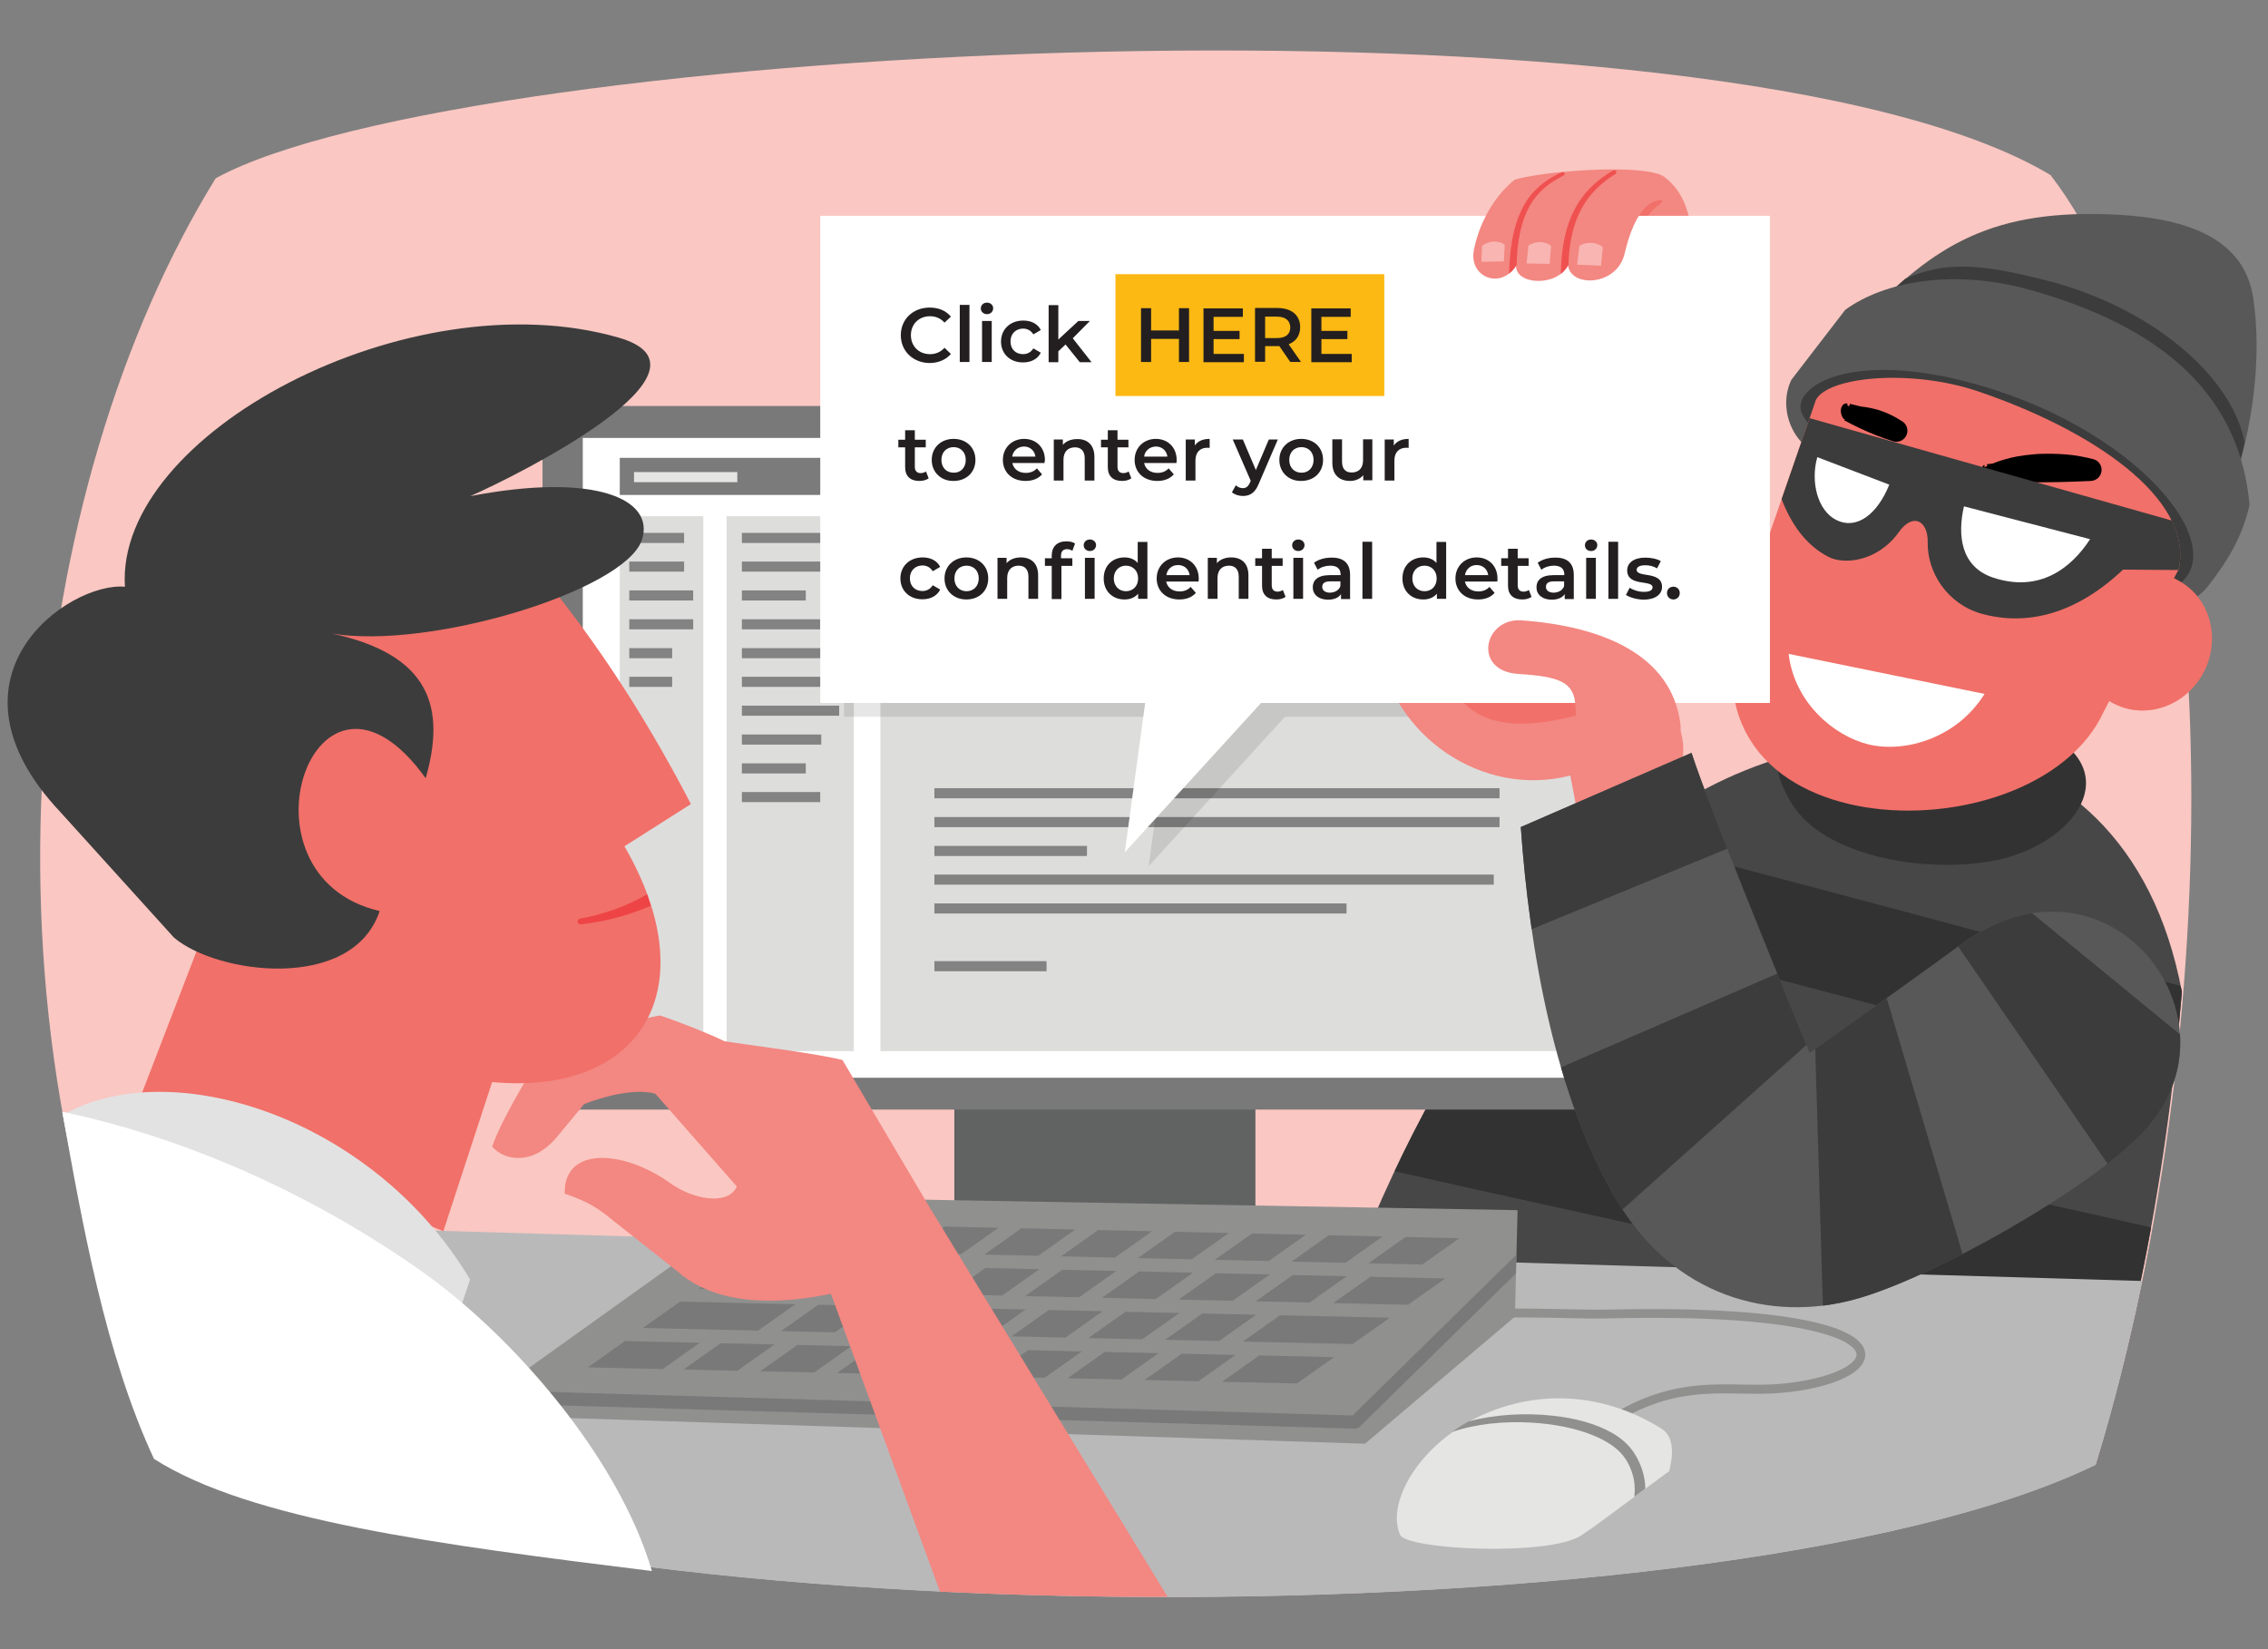
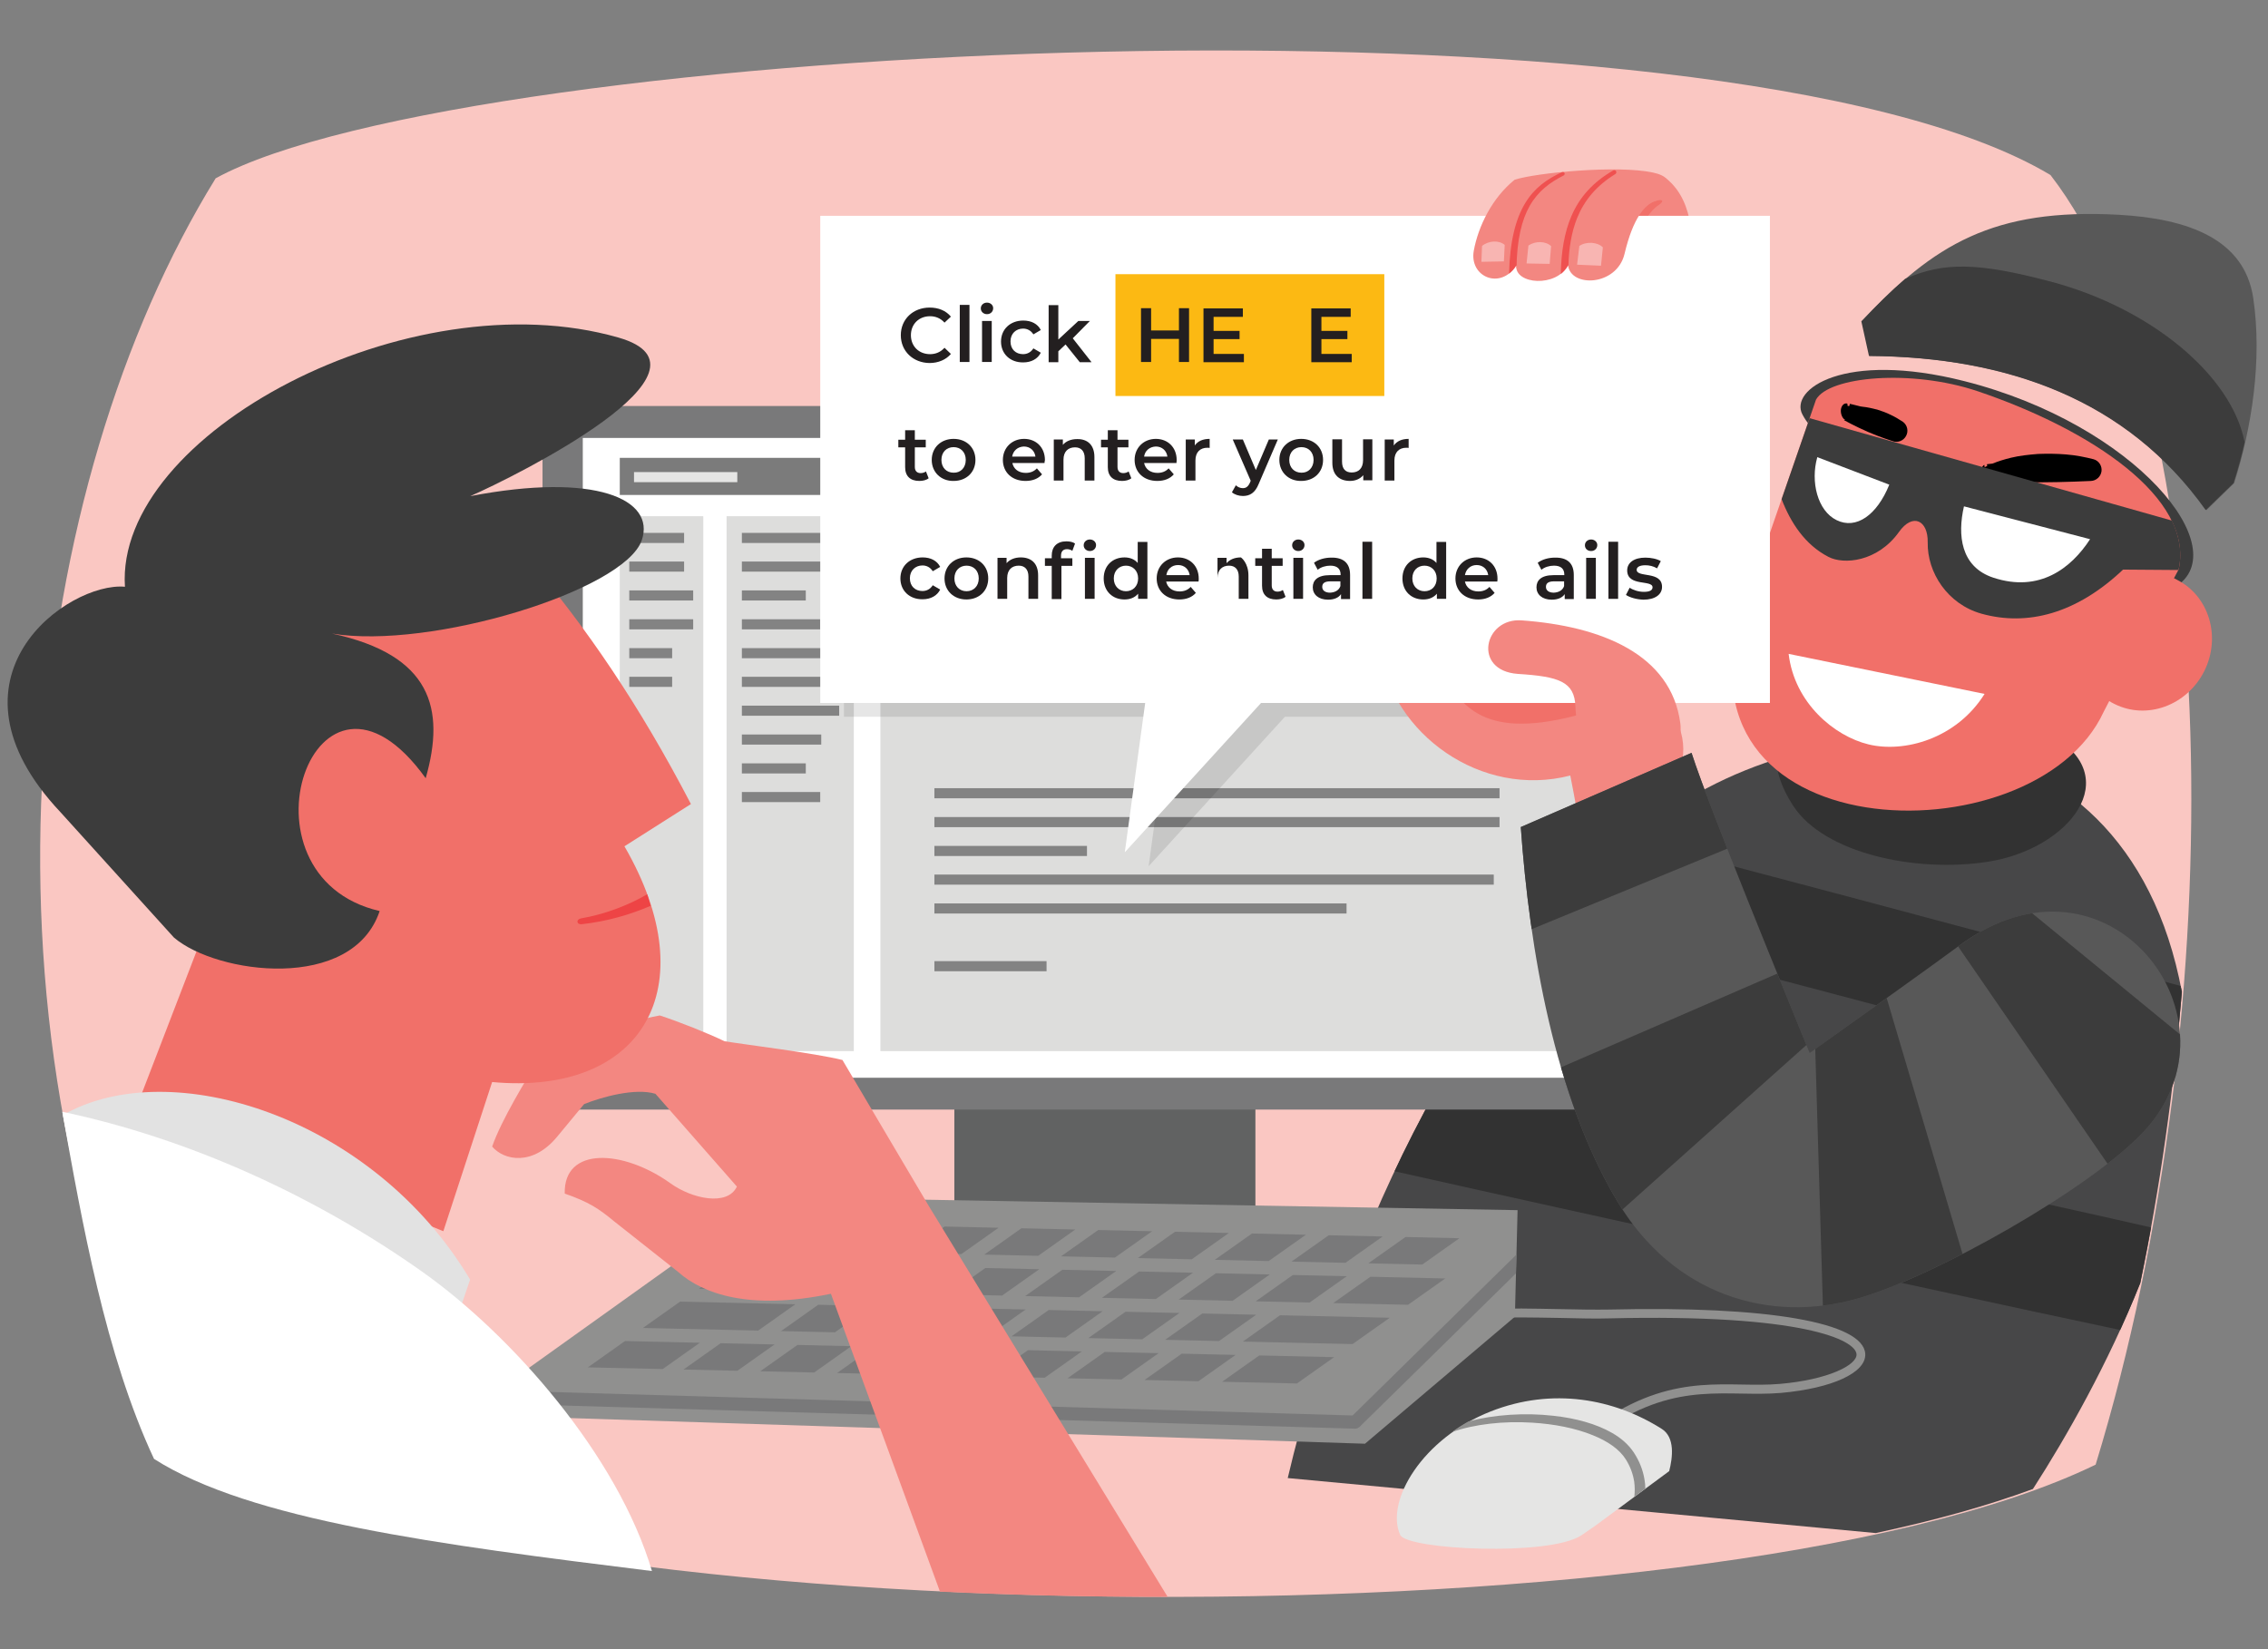
<svg xmlns="http://www.w3.org/2000/svg" xmlns:xlink="http://www.w3.org/1999/xlink" id="Layer_3" x="0px" y="0px" viewBox="0 0 1100 800" style="enable-background:new 0 0 1100 800;" xml:space="preserve">
  <rect x="0" y="0" width="1100" height="800" fill="#808080" stroke="none" />
  <style type="text/css"> .st0{fill-rule:evenodd;clip-rule:evenodd;fill:#FAC7C2;} .st1{fill-rule:evenodd;clip-rule:evenodd;fill:#474748;} .st2{clip-path:url(#SVGID_2_);} .st3{fill-rule:evenodd;clip-rule:evenodd;fill:#323232;} .st4{fill-rule:evenodd;clip-rule:evenodd;fill:#616262;} .st5{fill-rule:evenodd;clip-rule:evenodd;fill:#79797A;} .st6{fill-rule:evenodd;clip-rule:evenodd;fill:#FFFFFF;} .st7{fill:#DDDDDC;} .st8{fill:#7B7B7B;} .st9{fill-rule:evenodd;clip-rule:evenodd;fill:#838383;} .st10{fill-rule:evenodd;clip-rule:evenodd;fill:#E5E5E4;} .st11{opacity:0.1;fill-rule:evenodd;clip-rule:evenodd;} .st12{fill-rule:evenodd;clip-rule:evenodd;fill:#B9B9BA;} .st13{fill:#90908F;} .st14{fill-rule:evenodd;clip-rule:evenodd;fill:#90908F;} .st15{fill-rule:evenodd;clip-rule:evenodd;fill:#F38781;} .st16{fill-rule:evenodd;clip-rule:evenodd;fill:#F17069;} .st17{fill-rule:evenodd;clip-rule:evenodd;fill:#3C3C3C;} .st18{fill-rule:evenodd;clip-rule:evenodd;fill:#E2E2E2;} .st19{fill-rule:evenodd;clip-rule:evenodd;fill:#EE4445;} .st20{fill-rule:evenodd;clip-rule:evenodd;fill:#585858;} .st21{fill-rule:evenodd;clip-rule:evenodd;} .st22{fill-rule:evenodd;clip-rule:evenodd;fill-opacity:0;} .st23{fill-rule:evenodd;clip-rule:evenodd;fill:#EC2024;fill-opacity:0.53;} .st24{fill-rule:evenodd;clip-rule:evenodd;fill:#F8B5B2;} .st25{clip-path:url(#SVGID_4_);} .st26{fill-rule:evenodd;clip-rule:evenodd;fill:#FCB913;} .st27{fill:#231F20;} </style>
  <g>
    <path class="st0" d="M104.6,86.5c120.2-66,730.1-97.2,889.9-1.6c83.8,108.1,89.8,403.8,21.9,625.6c-187,90.8-782.7,84.4-936.8-14.1 C-17.9,488.8,12.4,235.9,104.6,86.5z" />
    <g transform="matrix(0.995,0.096,-0.096,0.995,103.841,-250.668)">
      <g transform="matrix(0.995,-0.096,0.096,0.995,-79.187,259.512)">
        <path class="st1" d="M910.3,744.3l-285.4-26.7c29.2-123.9,91.3-246.4,169.2-312c82.8-69.7,237.2-72,264.8,76 c-3.9,47.4-10.6,95.1-20.2,141.3c-15.5,38.9-35.8,74.7-52.1,100C964.5,731.1,938.8,738.2,910.3,744.3z" />
        <g>
          <defs>
            <path id="SVGID_1_" d="M910.3,744.3l-285.4-26.7c29.2-123.9,91.3-246.4,169.2-312c82.8-69.7,237.2-72,264.8,76 c-3.9,47.4-10.6,95.1-20.2,141.3c-15.5,38.9-35.8,74.7-52.1,100C964.5,731.1,938.8,738.2,910.3,744.3z" />
          </defs>
          <clipPath id="SVGID_2_">
            <use xlink:href="#SVGID_1_" style="overflow:visible;" />
          </clipPath>
          <g class="st2">
            <g transform="matrix(0.997,-0.078,0.078,0.997,-169.723,183.459)">
              <path class="st3" d="M809.2,394.4c19.2,6.1,375.6,112.3,393.5,119.6l-22.4,46.4C1172,559,800.9,446.7,787,441.6L809.2,394.4z" />
            </g>
            <g transform="matrix(0.997,-0.078,0.078,0.997,-165.457,191.99)">
              <path class="st3" d="M844.5,258.9c22.2,4.2,389.1,134.9,393.9,137.1l-15.2,42.8c-51.5-15.3-348.4-123.1-386.2-131.7 L844.5,258.9z" />
            </g>
          </g>
        </g>
      </g>
      <path class="st3" d="M824.3,565.3c17,21.3,61.8,26.8,96.6,17.9c38.7-9.9,63.1-47.6,23.9-64.4c-36.7-15.7-69.4-18.1-99-11.9 C828,510.5,797.4,531.7,824.3,565.3z" />
    </g>
    <g id="screen_1_" transform="matrix(1,0,0,1,-37,0)">
      <g transform="matrix(0.262,0,0,0.586,1321.37,997.17)">
        <rect x="-3135.5" y="-909.3" class="st4" width="557.3" height="343.7" />
      </g>
      <g transform="matrix(0.97,0,0,0.993,64.807,6.298)">
        <rect x="242.6" y="192" class="st5" width="557.3" height="343.7" />
      </g>
      <g transform="matrix(0.904,0,0,0.903,184.691,105.981)">
        <rect x="149.3" y="117.9" class="st6" width="557.3" height="343.7" />
      </g>
      <g>
        <rect x="464" y="250.4" class="st7" width="339.5" height="259.5" />
        <rect x="337.6" y="250.4" class="st7" width="40.5" height="259.5" />
        <rect x="389.4" y="250.4" class="st7" width="61.7" height="259.5" />
        <rect x="337.6" y="222.1" class="st8" width="468" height="18" />
      </g>
      <path class="st9" d="M342.2,333.2H363v-4.9h-20.8V333.2z M342.2,319.3H363v-4.9h-20.8V319.3z M342.2,305.3h31v-4.9h-31V305.3z M342.2,291.3h31v-4.9h-31V291.3z M342.2,277.3h26.6v-4.9h-26.6V277.3z M342.2,263.4h26.6v-4.9h-26.6V263.4z" />
      <g transform="matrix(1,0,0,1,3,-276)">
        <rect x="341.5" y="505" class="st10" width="50.1" height="4.9" />
      </g>
      <g transform="matrix(1,0,0,1,149.114,0)">
        <path class="st9" d="M247.7,389.1h38v-4.9h-38V389.1z M247.7,375.2h31v-4.9h-31V375.2z M247.7,361.2h38.5v-4.9h-38.5V361.2z M247.7,347.2h47.2v-4.9h-47.2V347.2z M247.7,333.2h41.4v-4.9h-41.4V333.2z M247.7,319.3h41.4v-4.9h-41.4V319.3z M247.7,305.3h38 v-4.9h-38V305.3z M247.7,291.3h31v-4.9h-31V291.3z M247.7,277.3h40.2v-4.9h-40.2V277.3z M247.7,263.4h40.2v-4.9h-40.2V263.4z" />
      </g>
      <g transform="matrix(1,0,0,1,403.789,185.445)">
        <path class="st9" d="M86.4,285.7h54.4v-4.9H86.4V285.7z M86.4,257.7h199.9v-4.9H86.4V257.7z M86.4,243.7h271.3v-4.9H86.4V243.7z M86.4,229.8h74v-4.9h-74V229.8z M86.4,215.8h274.1v-4.9H86.4V215.8z M86.4,201.8h274.1v-4.9H86.4V201.8z" />
      </g>
      <path class="st11" d="M832.3,203.3h-386v144.4H604l-9.9,72.5l66.1-72.5h172.1V203.3z" />
    </g>
    <g id="Desk-Keyboard">
-       <path id="Desk" class="st12" d="M41.8,592l997.2,29.4c-6.3,30.6-13.8,60.5-22.6,89.2c-187,90.8-782.7,84.4-936.8-14.1 C63.7,662.7,51.2,627.6,41.8,592z" />
      <g transform="matrix(1.244,0,0,1.07,-560.144,-85.071)">
        <path class="st13" d="M1054.1,748.9c-0.4,0-0.9-0.2-1.2-0.6c-0.7-0.8-0.7-2.1,0-2.8c33-39.1,56.1-38.7,76.4-38.3 c5.2,0.1,10.1,0.2,15-0.3c18.7-1.9,30-8.5,29.8-13.4c-0.3-6.5-20.9-18.4-96.3-16.3c-5.4,0.2-12.3,0-19.5-0.2 c-9.8-0.2-19.8-0.4-27.9,0c-0.9,0.1-1.8-0.8-1.8-1.9c0-1.1,0.7-2.1,1.6-2.1c8.2-0.5,18.3-0.2,28.1,0c7.2,0.2,14,0.3,19.4,0.2 c61.8-1.7,99.1,5.8,99.8,20.1c0.4,8.5-12.8,15.6-32.9,17.7c-5.1,0.5-10.1,0.4-15.4,0.3c-20.6-0.4-42-0.8-73.9,37.1 C1055,748.7,1054.6,748.9,1054.1,748.9z" />
      </g>
      <g transform="matrix(0.739,0.024,-0.02,0.885,543.226,224.519)">
        <path class="st10" d="M369.6,519.5c-31.5-15.6-72.2-21-112.5-6.5c-44.3,15.9-67.9,51-57.5,69.2c4.5,8,98.2,9.3,118.9-3 c2.6-1.6,7.6-4.7,9.3-5.7l47.3-31C377.2,534.9,378.5,523.9,369.6,519.5z" />
      </g>
      <g transform="matrix(0.844,0.003,-0.003,1.02,326.45,-52.602)">
        <path class="st14" d="M459.7,726.2c14.8-3.3,32.5-4.3,48.8-2.8c12.8,1.1,24.7,3.8,33.6,8c5.4,2.5,9.7,5.7,12.6,9.3 c3.2,4,5.3,8.3,6.2,12.8c0.3,1.4,0.5,2.9,0.5,4.4l-6.3,3.9c0.3-2.5,0.3-4.8-0.1-7.2c-0.7-3.7-2.3-7.2-4.8-10.5 c-3.7-4.9-10.5-8.7-19-11.5c-10.1-3.4-22.4-5.3-35-5.9c-16.3-0.8-33.1,0.8-46,4.6C453.1,729.5,456.3,727.8,459.7,726.2z" />
      </g>
      <g transform="matrix(1,0,0,1,132.238,-17.063)">
        <path class="st14" d="M240.2,597.7l363.6,6.4l-1.3,51.7l-72.7,61.6L114.1,704v-16.1L240.2,597.7z" />
      </g>
      <g transform="matrix(1,0,0,1,132.238,-17.063)">
        <path class="st5" d="M603.2,625.7l-0.2,9.1l-75.8,74.4c-0.6,0.6-1.5,0.9-2.3,0.9l-410.8-12v-6.4l409.7,12L603.2,625.7z" />
      </g>
      <g transform="matrix(0.924,0.021,-0.668,0.473,989.68,1210.6)">
        <path class="st5" d="M-1470.8-1115.3h-28.3v27h28.3V-1115.3z M-1430.5-1115.3l-28.3,0v27h28.3V-1115.3z M-1390.2-1115.3h-28.3v27 h28.3V-1115.3z M-1349.8-1115.3h-28.3v27h28.3V-1115.3z M-1309.5-1115.3h-28.3v27h28.3V-1115.3z M-1269.2-1115.3h-28.3v27h28.3 V-1115.3z M-1228.8-1115.3h-28.3v27h28.3V-1115.3z M-1510-1115.3h-39.3v27h39.3V-1115.3z M-1177.1-1115.3h-39.3v27h39.3V-1115.3z M-1177.1-1155.7h-57.6v27h57.6V-1155.7z M-1247.2-1155.7h-28.3v27h28.3V-1155.7z M-1287.5-1155.7h-28.3v27h28.3V-1155.7z M-1327.8-1155.7h-28.3v27h28.3V-1155.7z M-1368.2-1155.7h-28.3v27h28.3V-1155.7z M-1408.5-1155.7h-28.3v27h28.3V-1155.7z M-1448.8-1155.7h-28.3v27h28.3V-1155.7z M-1489.1-1155.7h-60.5v27h60.5V-1155.7z M-1177.1-1196h-39.3v27h39.3V-1196z M-1470.8-1196h-28.3v27h28.3V-1196z M-1430.5-1196h-28.3v27h28.3V-1196z M-1390.2-1196h-28.3v27h28.3V-1196z M-1349.8-1196 h-28.3v27h28.3V-1196z M-1309.5-1196h-28.3v27h28.3V-1196z M-1269.2-1196l-28.3,0v27h28.3V-1196z M-1228.8-1196h-28.3v27h28.3 V-1196z M-1510-1196h-39.3v27h39.3V-1196z M-1239.1-1236.3h-28.3v27h28.3V-1236.3z M-1279.4-1236.3h-28.3v27h28.3V-1236.3z M-1319.8-1236.3h-28.3v27h28.3V-1236.3z M-1360.1-1236.3h-28.3v27h28.3V-1236.3z M-1400.4-1236.3h-28.3v27h28.3V-1236.3z M-1440.7-1236.3h-28.3v27h28.3V-1236.3z M-1481.1-1236.3h-28.3v27h28.3V-1236.3z M-1198.8-1236.3l-28.3,0v27h28.3V-1236.3z M-1520.3-1236.3h-29.4v27h29.4V-1236.3z" />
      </g>
    </g>
    <g id="guy">
      <path id="hand" class="st15" d="M455.9,772.1L403,627.6c-39.3,8.2-62.1,0.1-74.1-10.6l-31-24.5c-7.6-6.3-12.3-9.4-24-13.5 c-0.6-22.9,28.3-21.5,51.4-4.9c10.3,7.4,27.5,11.2,32.1,1.5l-39.5-45c-9.8-3-26.2,1.6-34.6,5l-12.9,15.6 c-11.9,14.6-25.9,11.8-31.7,5c4.4-12.8,16.8-33,22.4-42.2c16.6-8.2,41.6-18.4,58.9-21.4c9.3,3,23.3,8.6,31.4,12.5 c9,1.5,44.1,5.8,57.2,9.1l41.8,70.7l115.9,189.7C529.3,774.7,492.3,773.8,455.9,772.1z" />
      <g id="head_1_" transform="matrix(0.997,0.08,-0.08,0.997,233.243,-67.465)">
        <path class="st16" d="M51,336.8c29.3,29.2,58.5,65.3,87.1,111l-30.5,23c45.5,65.8,17.8,120-54.8,119.1l-17.8,74l-153.1-48.1 l24.5-82.9l-31.7-135.1C-79.9,329.4-8.5,301.8,51,336.8z" />
      </g>
      <g id="hair" transform="matrix(0.997,0.08,-0.08,0.997,233.243,-67.465)">
        <path class="st17" d="M-143.9,364.7c-10.8-73.5,125.6-160.5,228.9-139.6c55,11.1-43.9,70.8-65.5,82.4 c59.6-16.5,89.8-5.7,84.6,14.7c-6.5,25-97.9,61.2-146.1,57.1c48.9,6.5,57.8,31.9,50.9,66.3c-59.4-70-91.5,54.9-17.1,66 c-10,40.3-76.2,36.9-98.4,20.8l-59.7-56.2C-233,415.9-171.5,364.4-143.9,364.7z" />
      </g>
      <path id="collar" class="st18" d="M30.5,540.9c52.1-29.9,150.4,0.8,197.5,79.8L205.9,686L57.4,642.5 C45.6,609.3,36.7,575.2,30.5,540.9z" />
      <path id="shirt" class="st6" d="M30.2,539.3c61.5,13,122.5,40.8,174.3,77.4c43.9,31,95.2,89.6,111.7,145.4 c-103.5-12.8-195-24.7-241.5-54.4C51.1,657.2,39.8,593,30.2,539.3z" />
      <path class="st19" d="M282.4,448.3c12.2-1.4,22.9-4.5,33.2-8.9l-1.7-5.6c-9,5.3-20.8,9.8-32.1,11.7 C279.2,446,279.6,448.7,282.4,448.3z" />
    </g>
    <g id="Layer2" transform="matrix(0.989,-0.146,0.146,0.989,-79.811,239.67)">
      <path class="st20" d="M984.9,60.6c39.7-31.6,70.9-45.1,130.7-32.9c33.2,6.8,58.7,20.6,58.7,49.6c0,30.3-9.9,62.1-22.3,87.4 l-15.2,11c-29.9-58.7-84.5-87.6-150.7-97.9L984.9,60.6z" />
      <g transform="matrix(0.989,0.146,-0.146,0.989,113.959,-225.444)">
        <path class="st17" d="M924.5,135.3c18.8-8.3,35.3-8,70.3,1.2c49,12.9,88.2,45.6,94.5,78.1c-1.5,6.8-3.4,13.5-5.4,19.8l-13.5,13.1 c-38.2-53.7-96.4-74.3-163.4-74.8l-3.7-16.8C910.6,148.2,917.5,141.3,924.5,135.3z" />
      </g>
      <g transform="matrix(0.989,0.146,-0.146,0.989,113.959,-225.444)">
-         <path class="st20" d="M1052.4,292.6c7.2,0.6,13.8-1.4,19-8c10.8-13.7,17-25.3,20.3-39.6c-4.2-46-32.9-83.7-106.3-104.3 c-37.7-10.6-71.3-4-89.9,9.6l-26.1,33.9c-6.1,12.2-1.6,31.4,16.9,38.4L1052.4,292.6z" />
-       </g>
+         </g>
      <g transform="matrix(0.989,0.146,-0.146,0.989,113.959,-225.444)">
        <path class="st17" d="M1055.3,285c30.4-18.1-18.7-79-102.1-100.1c-58.4-14.8-84.9,4.1-78.5,16.2c8.6,16.3,30.7,22.4,71,39.2 C996.1,261.4,1044.4,291.5,1055.3,285z" />
      </g>
      <g transform="matrix(0.989,0.146,-0.146,0.989,113.959,-225.444)">
        <path class="st16" d="M881.3,193.9c6.3-11.3,46.3-14.9,78.4-4.1c54.7,18.5,105.1,51.7,97.6,86.5l-2.3,4.3 c0.5,0.2,0.9,0.4,1.4,0.7c15.7,7.9,21.6,27.8,13.3,44.4c-8.4,16.7-27.9,23.8-43.6,15.9c-0.9-0.4-1.7-0.9-2.5-1.4l-2.7,5.2 c-33.6,73.1-216.2,67.9-174-52L881.3,193.9z" />
      </g>
      <path class="st21" d="M1037.4,138.2c2.9-0.7,6-1.2,9.3-1.5c4.3-0.4,8.8-0.2,13.3,0.1c4.5,0.5,9,1.2,13.3,2.2 c4.8,1.1,9.2,2.7,13,4.3c2.4,1.1,3.6,3.8,2.9,6.3c-0.7,2.5-3.2,4.2-5.8,3.9c0,0-12.5-1.2-24.9-3c-12.5-1.8-24.8-4.2-24.8-4.2h0.2 c-1.4-0.2-2.4-1.8-2.6-3.8c-0.1-2,0.8-3.8,2.1-4.3v1.2c0.4-0.2,0.9-0.3,1.3-0.4l0-0.9C1034.7,138.1,1035.7,138.1,1037.4,138.2z M978.1,101.4c0.3,0.1,0.7,0.2,1,0.3c2.4,0.6,4.6,1.5,6.8,2.4c2.1,1,4.1,2.1,6,3.4c2,1.3,3.8,2.8,5.5,4.3c1.9,1.9,2.1,4.9,0.5,7 c-1.6,2.2-4.6,2.8-6.9,1.5c0,0-5.8-2.8-11.2-6.2c-5.5-3.4-10.6-7.3-10.6-7.3h0.6c-1.3-1-1.8-3.3-1.3-5.3c0.6-2,2.1-3,3.5-2.4v1.2 l0.8,0.1l0.4-1C973.4,99.5,975.3,100.2,978.1,101.4z" />
      <g transform="matrix(0.989,0.146,-0.146,0.989,113.959,-225.444)">
        <path class="st17" d="M864.6,242.2l13.6-39.3l175.8,49.7c3.7,7.7,5.1,15.6,3.3,23.6l-0.2,0.4l-26.8-0.2 c-22.6,21.4-46.4,27.6-68.7,21.4c-16.4-4.6-26.4-19.9-26.1-34.7c0.2-10.5-7.2-14.5-14-4.9c-10.4,14.5-26.8,15.9-34.2,12 C875.9,264.3,869,253.6,864.6,242.2z" />
      </g>
      <path class="st6" d="M1020.7,156.7l58.2,24.7c-11.1,12.6-28.1,22.2-49.2,11.6C1014.8,185.5,1015.5,170,1020.7,156.7z M953.8,122.7 l32.6,18.3c-8.1,13.8-19.1,19.3-27.8,13.3C950.1,148.5,948.7,134,953.8,122.7z" />
      <path class="st6" d="M926.1,215.1l91.2,33.1c-16.7,19.6-42.8,22.7-59.3,16C942.2,257.8,925.4,239.1,926.1,215.1z" />
    </g>
    <g transform="matrix(1,0,0,1,-40,-11)">
      <path class="st15" d="M709.3,326.4c5.8,40.6,49.1,72,92.3,60.8c2,10.3,4.2,21.2,5,30.1l45.1-26.5c8.8-14.8,4.5-29.6-6.4-42.2 l-29.3-28.6L709.3,326.4z" />
      <path class="st16" d="M843,346.3l-29.9,9.3c-51.2,15.9-63.8-0.4-73.7-18.6l-3.2-12.3l79.8-4.8L843,346.3z" />
    </g>
    <g transform="matrix(1,0,0,1,0,80)">
      <path class="st15" d="M821.3,60.4c0.1-22.5,0.6-41.9-12.4-53.2c-8.8-7.7-45.1,3.9-63.9,12.2l0,43.4L821.3,60.4z" />
      <path class="st16" d="M745.1,32l58.6-14.7c3.1-0.8,3.2,0.5,1,2c-9.7,6.3-13.6,24.5-13.2,42.1l-46.4,1.4L745.1,32z" />
    </g>
    <g transform="matrix(1,0,3.33067e-16,0.923,26.028,24.492)">
      <path class="st6" d="M832.5,86.9H371.8v256h157.6l-9.9,78.5l66.1-78.5h246.8V86.9z" />
      <path class="st22" d="M528,344.3l-156.1,0.1c-0.8,0-1.4-0.7-1.4-1.5l-0.1-256c0-0.9,0.7-1.7,1.6-1.7l460.7-0.3 c0.5,0,0.9,0.9,0.9,2l0.1,256c0,0.6-0.5,1.2-1.1,1.2l-246.2,0.2l-65.7,78.1c-0.4,0.4-1,0.6-1.5,0.3c-0.5-0.3-0.8-0.8-0.7-1.4 L528,344.3z M831.4,341.7l0.1-252.8l-458.2-0.3l-0.1,252.7l156.2,0.1c0.4,0,0.7,0.2,1,0.5c0.3,0.3,0.4,0.7,0.3,1.1l-9.3,74.1 l63.4-75.2c0.2-0.3,0.6-0.4,0.9-0.4L831.4,341.7z" />
    </g>
    <g transform="matrix(0.951,-0.423,0.431,0.971,-371.663,1042.18)">
      <path class="st15" d="M1270-167.1c-15,36.1,34.3,50.3,41.5,26.5c9.2-30.6-15.4-55.3-48.1-72.4c-15.6-8.2-30.5,11.8-11.8,21.6 C1268.8-182.6,1274.3-177.6,1270-167.1z" />
    </g>
    <g transform="matrix(1,0,0,1,0,80)">
      <path class="st15" d="M801.7,3.7c-17.1-3.7-56.8,0.1-67.1,3.5c-10.8,8.7-17.6,22.4-19.8,34.4c-2.3,12.7,12.9,19.2,20.6,7.2 c-0.8,9.2,19.6,10.8,25.1-0.2c1.2,11,23.6,10.3,27.4-5.4c4.2-17.8,10-23.8,14.5-25.5C807.6,15.8,815.5,6.6,801.7,3.7z" />
      <path class="st23" d="M757,53c0.2-10.8,1.7-20.2,5.2-28.3c3.9-9,10.3-16.3,20.2-22c0.5-0.3,1.1-0.1,1.4,0.3 c0.3,0.5,0.1,1.1-0.3,1.4c-9.3,5.7-15.1,12.8-18.6,21.4c-2.7,6.8-4,14.5-4.2,23.1c0-0.1,0-0.1,0-0.2C759.7,50.4,758.5,51.8,757,53 z M731.9,52.8c0.4-16.1,3.3-26.7,7.8-34.2c4.5-7.5,10.7-11.8,17.9-15.1c0.5-0.2,1,0,1.2,0.4c0.2,0.5,0,1-0.4,1.2 c-6.7,3.4-12.4,7.6-16.5,14.8c-3.9,6.9-6.2,16.4-6.4,30.5c-0.1-0.5-0.1-1-0.1-1.6C734.5,50.5,733.2,51.8,731.9,52.8z" />
      <path class="st24" d="M766,39.3c3.4-2.3,8.9-1.9,11.4,0.7l-0.9,8.9l-11.6-0.5L766,39.3z M741.3,39.1c3.4-2.3,8.4-2.2,11,0.3 l-0.7,8.6l-11.2-0.2L741.3,39.1z M718.8,39.3c3.2-2.6,8.2-2.9,11-0.5l-0.4,8L718.5,47L718.8,39.3z" />
    </g>
    <g transform="matrix(1,0,0,1,-41,6)">
      <path class="st20" d="M861.4,359.2c9.2,28.4,45.7,117,57.3,145.6c18.2-12.9,61.8-44.1,72.3-51.9c72.5-54.1,141.4,36,89.1,90.7 c-26.1,27.4-100.3,69.5-138.1,80.3c-42.5,12.2-89.3-1.5-116.6-47.2c-30.5-51-42.6-122.2-46.8-181.5L861.4,359.2z" />
      <g>
        <defs>
          <path id="SVGID_3_" d="M861.4,359.2c9.2,28.4,45.7,117,57.3,145.6c18.2-12.9,61.8-44.1,72.3-51.9c72.5-54.1,141.4,36,89.1,90.7 c-26.1,27.4-100.3,69.5-138.1,80.3c-42.5,12.2-89.3-1.5-116.6-47.2c-30.5-51-42.6-122.2-46.8-181.5L861.4,359.2z" />
        </defs>
        <clipPath id="SVGID_4_">
          <use xlink:href="#SVGID_3_" style="overflow:visible;" />
        </clipPath>
        <g class="st25">
          <g transform="matrix(0.588,-0.809,0.809,0.588,788.012,3834.08)">
            <path class="st17" d="M2889.3-1828.5l-9.7,166.6l-78.1-14l57-161.2L2889.3-1828.5z" />
          </g>
          <g transform="matrix(0.901,-0.435,0.435,0.901,-295.109,2627.42)">
            <path class="st17" d="M2061.6-1399.9l-25.8,158.2l-76.3-10.5l68.2-152.7L2061.6-1399.9z" />
          </g>
          <g transform="matrix(0.881,0.473,-0.473,0.881,-60.771,-418.785)">
            <path class="st17" d="M1303,330.4L1252.3,470l-68.5-39.8l88.9-112.4L1303,330.4z" />
          </g>
          <g transform="matrix(0.683,0.73,-0.73,0.683,576.349,-1460.06)">
            <path class="st17" d="M1579.1,1028.8l-57.7,152.5l-50-22.1l57.8-154.3L1579.1,1028.8z" />
          </g>
        </g>
      </g>
    </g>
    <rect x="541" y="133" class="st26" width="130.4" height="59.1" />
  </g>
  <g>
    <path class="st27" d="M436.9,162.6c0-7.8,6-13.4,14-13.4c4.3,0,7.9,1.5,10.3,4.4l-3.1,2.9c-1.9-2.1-4.3-3.1-7-3.1 c-5.4,0-9.3,3.8-9.3,9.2c0,5.4,3.9,9.2,9.3,9.2c2.7,0,5.1-1,7-3.1l3.1,3c-2.4,2.8-6.1,4.4-10.4,4.4 C442.9,176,436.9,170.4,436.9,162.6z" />
    <path class="st27" d="M465.5,147.9h4.7v27.7h-4.7V147.9z" />
    <path class="st27" d="M475.7,149.6c0-1.6,1.3-2.8,3-2.8c1.7,0,3,1.2,3,2.7c0,1.6-1.2,2.9-3,2.9C477,152.4,475.7,151.2,475.7,149.6z M476.3,155.7h4.7v19.9h-4.7V155.7z" />
    <path class="st27" d="M485.5,165.7c0-6,4.5-10.2,10.8-10.2c3.9,0,7,1.6,8.5,4.6l-3.6,2.1c-1.2-1.9-3-2.8-5-2.8 c-3.4,0-6.1,2.4-6.1,6.2c0,3.9,2.6,6.2,6.1,6.2c2,0,3.8-0.9,5-2.8l3.6,2.1c-1.5,3-4.6,4.7-8.5,4.7 C489.9,175.9,485.5,171.6,485.5,165.7z" />
    <path class="st27" d="M516.8,167.1l-3.5,3.3v5.3h-4.7v-27.7h4.7v16.7l9.7-9h5.6l-8.3,8.4l9.1,11.6h-5.7L516.8,167.1z" />
    <path class="st27" d="M576.7,149.5v26.1h-4.9v-11.2h-13.5v11.2h-4.9v-26.1h4.9v10.8h13.5v-10.8H576.7z" />
    <path class="st27" d="M603.3,171.6v4.1h-19.6v-26.1h19.1v4.1h-14.2v6.8h12.6v4h-12.6v7.2H603.3z" />
-     <path class="st27" d="M625.8,175.6l-5.3-7.7c-0.3,0-0.7,0-1,0h-5.9v7.6h-4.9v-26.1h10.8c6.9,0,11.1,3.5,11.1,9.3c0,4-2,6.9-5.6,8.3 l6,8.6H625.8z M619.3,153.6h-5.7V164h5.7c4.3,0,6.5-1.9,6.5-5.2C625.7,155.5,623.5,153.6,619.3,153.6z" />
    <path class="st27" d="M655.6,171.6v4.1H636v-26.1h19.1v4.1h-14.2v6.8h12.6v4h-12.6v7.2H655.6z" />
    <path class="st27" d="M450.4,232c-1.1,0.9-2.8,1.3-4.5,1.3c-4.4,0-6.9-2.3-6.9-6.7V217h-3.3v-3.7h3.3v-4.6h4.7v4.6h5.3v3.7h-5.3 v9.5c0,1.9,1,3,2.8,3c1,0,1.9-0.3,2.6-0.8L450.4,232z" />
    <path class="st27" d="M451.9,223.1c0-6,4.5-10.2,10.6-10.2c6.2,0,10.6,4.2,10.6,10.2c0,6-4.4,10.2-10.6,10.2 C456.4,233.4,451.9,229.1,451.9,223.1z M468.4,223.1c0-3.8-2.5-6.2-5.9-6.2c-3.4,0-5.9,2.4-5.9,6.2c0,3.8,2.5,6.2,5.9,6.2 C465.9,229.4,468.4,226.9,468.4,223.1z" />
    <path class="st27" d="M506.6,224.6H491c0.6,2.9,3,4.8,6.5,4.8c2.2,0,4-0.7,5.4-2.2l2.5,2.9c-1.8,2.1-4.6,3.2-8,3.2 c-6.7,0-11-4.3-11-10.2c0-5.9,4.4-10.2,10.3-10.2c5.8,0,10.1,4.1,10.1,10.3C506.7,223.6,506.6,224.2,506.6,224.6z M490.9,221.5 h11.3c-0.4-2.9-2.6-4.9-5.6-4.9C493.6,216.7,491.4,218.6,490.9,221.5z" />
    <path class="st27" d="M530.8,221.7v11.4h-4.7v-10.8c0-3.5-1.8-5.3-4.7-5.3c-3.3,0-5.6,2-5.6,6v10.1h-4.7v-19.9h4.4v2.6 c1.5-1.8,4-2.8,6.9-2.8C527.3,212.9,530.8,215.7,530.8,221.7z" />
    <path class="st27" d="M548.7,232c-1.1,0.9-2.8,1.3-4.5,1.3c-4.4,0-6.9-2.3-6.9-6.7V217h-3.3v-3.7h3.3v-4.6h4.7v4.6h5.3v3.7h-5.3 v9.5c0,1.9,1,3,2.8,3c1,0,1.9-0.3,2.6-0.8L548.7,232z" />
    <path class="st27" d="M570.6,224.6h-15.7c0.6,2.9,3,4.8,6.5,4.8c2.2,0,4-0.7,5.4-2.2l2.5,2.9c-1.8,2.1-4.6,3.2-8,3.2 c-6.7,0-11-4.3-11-10.2c0-5.9,4.4-10.2,10.3-10.2c5.8,0,10.1,4.1,10.1,10.3C570.7,223.6,570.6,224.2,570.6,224.6z M554.9,221.5 h11.3c-0.4-2.9-2.6-4.9-5.6-4.9C557.6,216.7,555.3,218.6,554.9,221.5z" />
    <path class="st27" d="M586.7,212.9v4.4c-0.4-0.1-0.7-0.1-1.1-0.1c-3.5,0-5.8,2.1-5.8,6.2v9.7h-4.7v-19.9h4.4v2.9 C580.9,214,583.4,212.9,586.7,212.9z" />
    <path class="st27" d="M619.8,213.1l-9.3,21.6c-1.8,4.5-4.4,5.9-7.7,5.9c-2,0-4.1-0.7-5.3-1.8l1.9-3.4c0.9,0.9,2.2,1.4,3.4,1.4 c1.6,0,2.6-0.8,3.5-2.8l0.3-0.8l-8.7-20h4.9l6.3,14.8l6.3-14.8H619.8z" />
    <path class="st27" d="M620.5,223.1c0-6,4.5-10.2,10.6-10.2c6.2,0,10.6,4.2,10.6,10.2c0,6-4.4,10.2-10.6,10.2 C625,233.4,620.5,229.1,620.5,223.1z M637.1,223.1c0-3.8-2.5-6.2-5.9-6.2c-3.4,0-5.9,2.4-5.9,6.2c0,3.8,2.5,6.2,5.9,6.2 C634.5,229.4,637.1,226.9,637.1,223.1z" />
    <path class="st27" d="M665.6,213.1v19.9h-4.4v-2.5c-1.5,1.8-3.8,2.8-6.4,2.8c-5.1,0-8.6-2.8-8.6-8.8v-11.4h4.7v10.8 c0,3.6,1.7,5.3,4.7,5.3c3.3,0,5.5-2,5.5-6v-10.1H665.6z" />
    <path class="st27" d="M683.2,212.9v4.4c-0.4-0.1-0.7-0.1-1.1-0.1c-3.5,0-5.8,2.1-5.8,6.2v9.7h-4.7v-19.9h4.4v2.9 C677.5,214,679.9,212.9,683.2,212.9z" />
    <path class="st27" d="M436.7,280.6c0-6,4.5-10.2,10.8-10.2c3.9,0,7,1.6,8.5,4.6l-3.6,2.1c-1.2-1.9-3-2.8-5-2.8 c-3.4,0-6.1,2.4-6.1,6.2c0,3.9,2.6,6.2,6.1,6.2c2,0,3.8-0.9,5-2.8l3.6,2.1c-1.5,3-4.6,4.7-8.5,4.7 C441.2,290.8,436.7,286.6,436.7,280.6z" />
    <path class="st27" d="M458.1,280.6c0-6,4.5-10.2,10.6-10.2c6.2,0,10.6,4.2,10.6,10.2c0,6-4.4,10.2-10.6,10.2 C462.6,290.8,458.1,286.6,458.1,280.6z M474.7,280.6c0-3.8-2.5-6.2-5.9-6.2c-3.4,0-5.9,2.4-5.9,6.2c0,3.8,2.5,6.2,5.9,6.2 C472.1,286.8,474.7,284.4,474.7,280.6z" />
    <path class="st27" d="M503.5,279.1v11.4h-4.7v-10.8c0-3.5-1.8-5.3-4.7-5.3c-3.3,0-5.6,2-5.6,6v10.1h-4.7v-19.9h4.4v2.6 c1.5-1.8,4-2.8,6.9-2.8C500,270.4,503.5,273.1,503.5,279.1z" />
    <path class="st27" d="M517.2,262.6c1.6,0,3.2,0.3,4.2,1.1l-1.3,3.5c-0.7-0.5-1.6-0.8-2.6-0.8c-1.9,0-2.9,1.1-2.9,3.2v1.2h5.5v3.7 h-5.3v16.1h-4.7v-16.1h-3.3v-3.7h3.3v-1.3C510.1,265.3,512.6,262.6,517.2,262.6z M525.6,264.5c0-1.6,1.3-2.8,3-2.8 c1.7,0,3,1.2,3,2.7c0,1.6-1.2,2.9-3,2.9C526.9,267.3,525.6,266.1,525.6,264.5z M526.2,270.6h4.7v19.9h-4.7V270.6z" />
    <path class="st27" d="M556.5,262.8v27.7h-4.5V288c-1.6,1.9-3.9,2.8-6.6,2.8c-5.8,0-10.1-4-10.1-10.2c0-6.2,4.3-10.2,10.1-10.2 c2.6,0,4.9,0.9,6.4,2.7v-10.2H556.5z M552,280.6c0-3.8-2.6-6.2-5.9-6.2s-5.9,2.4-5.9,6.2c0,3.8,2.6,6.2,5.9,6.2 S552,284.4,552,280.6z" />
    <path class="st27" d="M581.3,282.1h-15.7c0.6,2.9,3,4.8,6.5,4.8c2.2,0,4-0.7,5.4-2.2l2.5,2.9c-1.8,2.1-4.6,3.2-8,3.2 c-6.7,0-11-4.3-11-10.2c0-5.9,4.4-10.2,10.3-10.2c5.8,0,10.1,4.1,10.1,10.3C581.4,281.1,581.4,281.6,581.3,282.1z M565.7,279H577 c-0.4-2.9-2.6-4.9-5.6-4.9C568.3,274.1,566.1,276.1,565.7,279z" />
-     <path class="st27" d="M605.5,279.1v11.4h-4.7v-10.8c0-3.5-1.8-5.3-4.7-5.3c-3.3,0-5.6,2-5.6,6v10.1h-4.7v-19.9h4.4v2.6 c1.5-1.8,4-2.8,6.9-2.8C602,270.4,605.5,273.1,605.5,279.1z" />
+     <path class="st27" d="M605.5,279.1v11.4h-4.7v-10.8c0-3.5-1.8-5.3-4.7-5.3c-3.3,0-5.6,2-5.6,6v10.1v-19.9h4.4v2.6 c1.5-1.8,4-2.8,6.9-2.8C602,270.4,605.5,273.1,605.5,279.1z" />
    <path class="st27" d="M623.5,289.5c-1.1,0.9-2.8,1.3-4.5,1.3c-4.4,0-6.9-2.3-6.9-6.7v-9.6h-3.3v-3.7h3.3v-4.6h4.7v4.6h5.3v3.7h-5.3 v9.5c0,1.9,1,3,2.8,3c1,0,1.9-0.3,2.6-0.8L623.5,289.5z" />
    <path class="st27" d="M626.7,264.5c0-1.6,1.3-2.8,3-2.8c1.7,0,3,1.2,3,2.7c0,1.6-1.2,2.9-3,2.9C628,267.3,626.7,266.1,626.7,264.5z M627.3,270.6h4.7v19.9h-4.7V270.6z" />
    <path class="st27" d="M654.8,278.9v11.7h-4.4v-2.4c-1.1,1.7-3.3,2.7-6.3,2.7c-4.6,0-7.4-2.5-7.4-6c0-3.3,2.2-5.9,8.3-5.9h5.2v-0.3 c0-2.7-1.6-4.3-5-4.3c-2.2,0-4.6,0.7-6.1,2l-1.8-3.4c2.1-1.6,5.2-2.5,8.4-2.5C651.5,270.4,654.8,273.1,654.8,278.9z M650.1,284.3 V282h-4.8c-3.2,0-4,1.2-4,2.7c0,1.7,1.4,2.8,3.8,2.8C647.4,287.4,649.4,286.4,650.1,284.3z" />
    <path class="st27" d="M660.8,262.8h4.7v27.7h-4.7V262.8z" />
    <path class="st27" d="M701.4,262.8v27.7h-4.5V288c-1.6,1.9-3.9,2.8-6.6,2.8c-5.8,0-10.1-4-10.1-10.2c0-6.2,4.3-10.2,10.1-10.2 c2.6,0,4.9,0.9,6.4,2.7v-10.2H701.4z M696.8,280.6c0-3.8-2.6-6.2-5.9-6.2c-3.4,0-5.9,2.4-5.9,6.2c0,3.8,2.6,6.2,5.9,6.2 C694.3,286.8,696.8,284.4,696.8,280.6z" />
    <path class="st27" d="M726.2,282.1h-15.7c0.6,2.9,3,4.8,6.5,4.8c2.2,0,4-0.7,5.4-2.2l2.5,2.9c-1.8,2.1-4.6,3.2-8,3.2 c-6.7,0-11-4.3-11-10.2c0-5.9,4.4-10.2,10.3-10.2c5.8,0,10.1,4.1,10.1,10.3C726.3,281.1,726.3,281.6,726.2,282.1z M710.5,279h11.3 c-0.4-2.9-2.6-4.9-5.6-4.9C713.2,274.1,711,276.1,710.5,279z" />
-     <path class="st27" d="M742.8,289.5c-1.1,0.9-2.8,1.3-4.5,1.3c-4.4,0-6.9-2.3-6.9-6.7v-9.6h-3.3v-3.7h3.3v-4.6h4.7v4.6h5.3v3.7h-5.3 v9.5c0,1.9,1,3,2.8,3c1,0,1.9-0.3,2.6-0.8L742.8,289.5z" />
    <path class="st27" d="M763.3,278.9v11.7h-4.4v-2.4c-1.1,1.7-3.3,2.7-6.3,2.7c-4.6,0-7.4-2.5-7.4-6c0-3.3,2.2-5.9,8.3-5.9h5.2v-0.3 c0-2.7-1.6-4.3-5-4.3c-2.2,0-4.6,0.7-6.1,2l-1.8-3.4c2.1-1.6,5.2-2.5,8.4-2.5C760,270.4,763.3,273.1,763.3,278.9z M758.6,284.3V282 h-4.8c-3.2,0-4,1.2-4,2.7c0,1.7,1.4,2.8,3.8,2.8C755.9,287.4,757.9,286.4,758.6,284.3z" />
    <path class="st27" d="M768.7,264.5c0-1.6,1.3-2.8,3-2.8c1.7,0,3,1.2,3,2.7c0,1.6-1.2,2.9-3,2.9 C769.9,267.3,768.7,266.1,768.7,264.5z M769.3,270.6h4.7v19.9h-4.7V270.6z" />
    <path class="st27" d="M780.1,262.8h4.7v27.7h-4.7V262.8z" />
    <path class="st27" d="M788.6,288.6l1.8-3.5c1.8,1.2,4.4,2,6.9,2c2.9,0,4.2-0.8,4.2-2.2c0-3.8-12.3-0.2-12.3-8.2 c0-3.8,3.4-6.2,8.8-6.2c2.7,0,5.7,0.6,7.5,1.7l-1.8,3.5c-1.9-1.1-3.8-1.5-5.7-1.5c-2.8,0-4.2,0.9-4.2,2.2c0,4,12.3,0.4,12.3,8.3 c0,3.7-3.4,6.2-9,6.2C793.7,290.8,790.4,289.8,788.6,288.6z" />
-     <path class="st27" d="M808.5,287.7c0-1.9,1.4-3.1,3.1-3.1s3.1,1.2,3.1,3.1c0,1.8-1.4,3.1-3.1,3.1S808.5,289.5,808.5,287.7z" />
  </g>
</svg>